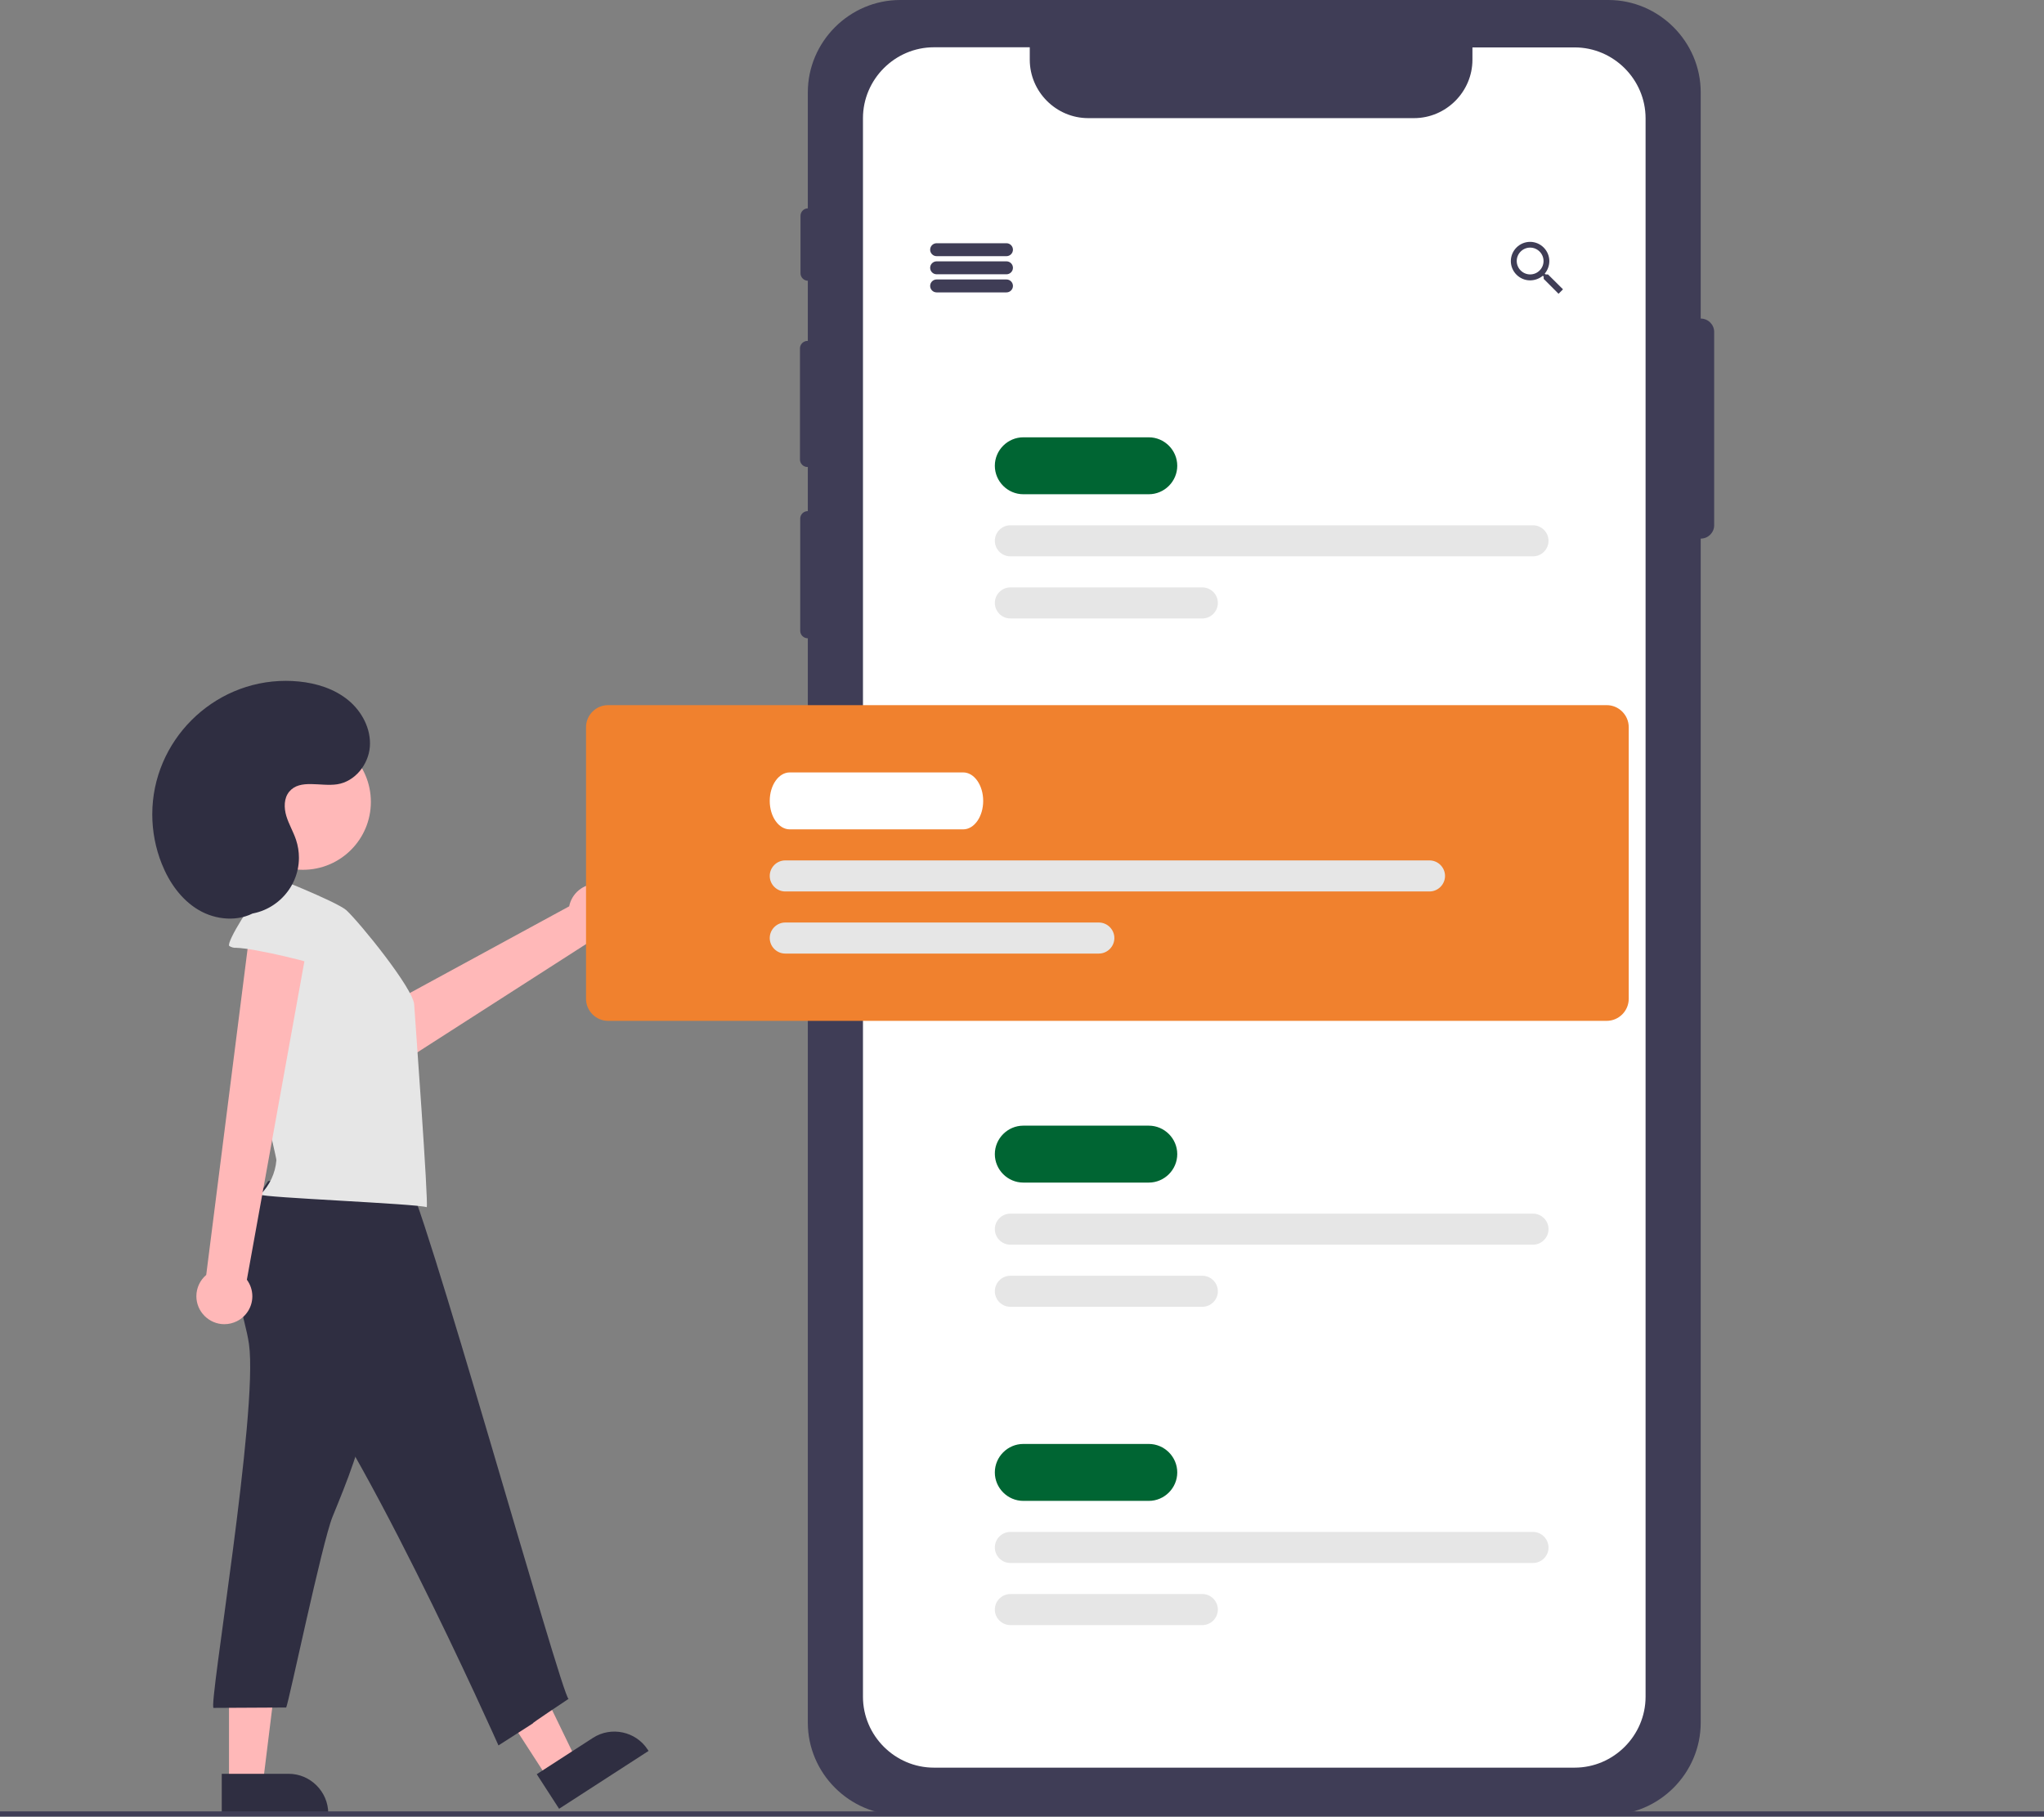
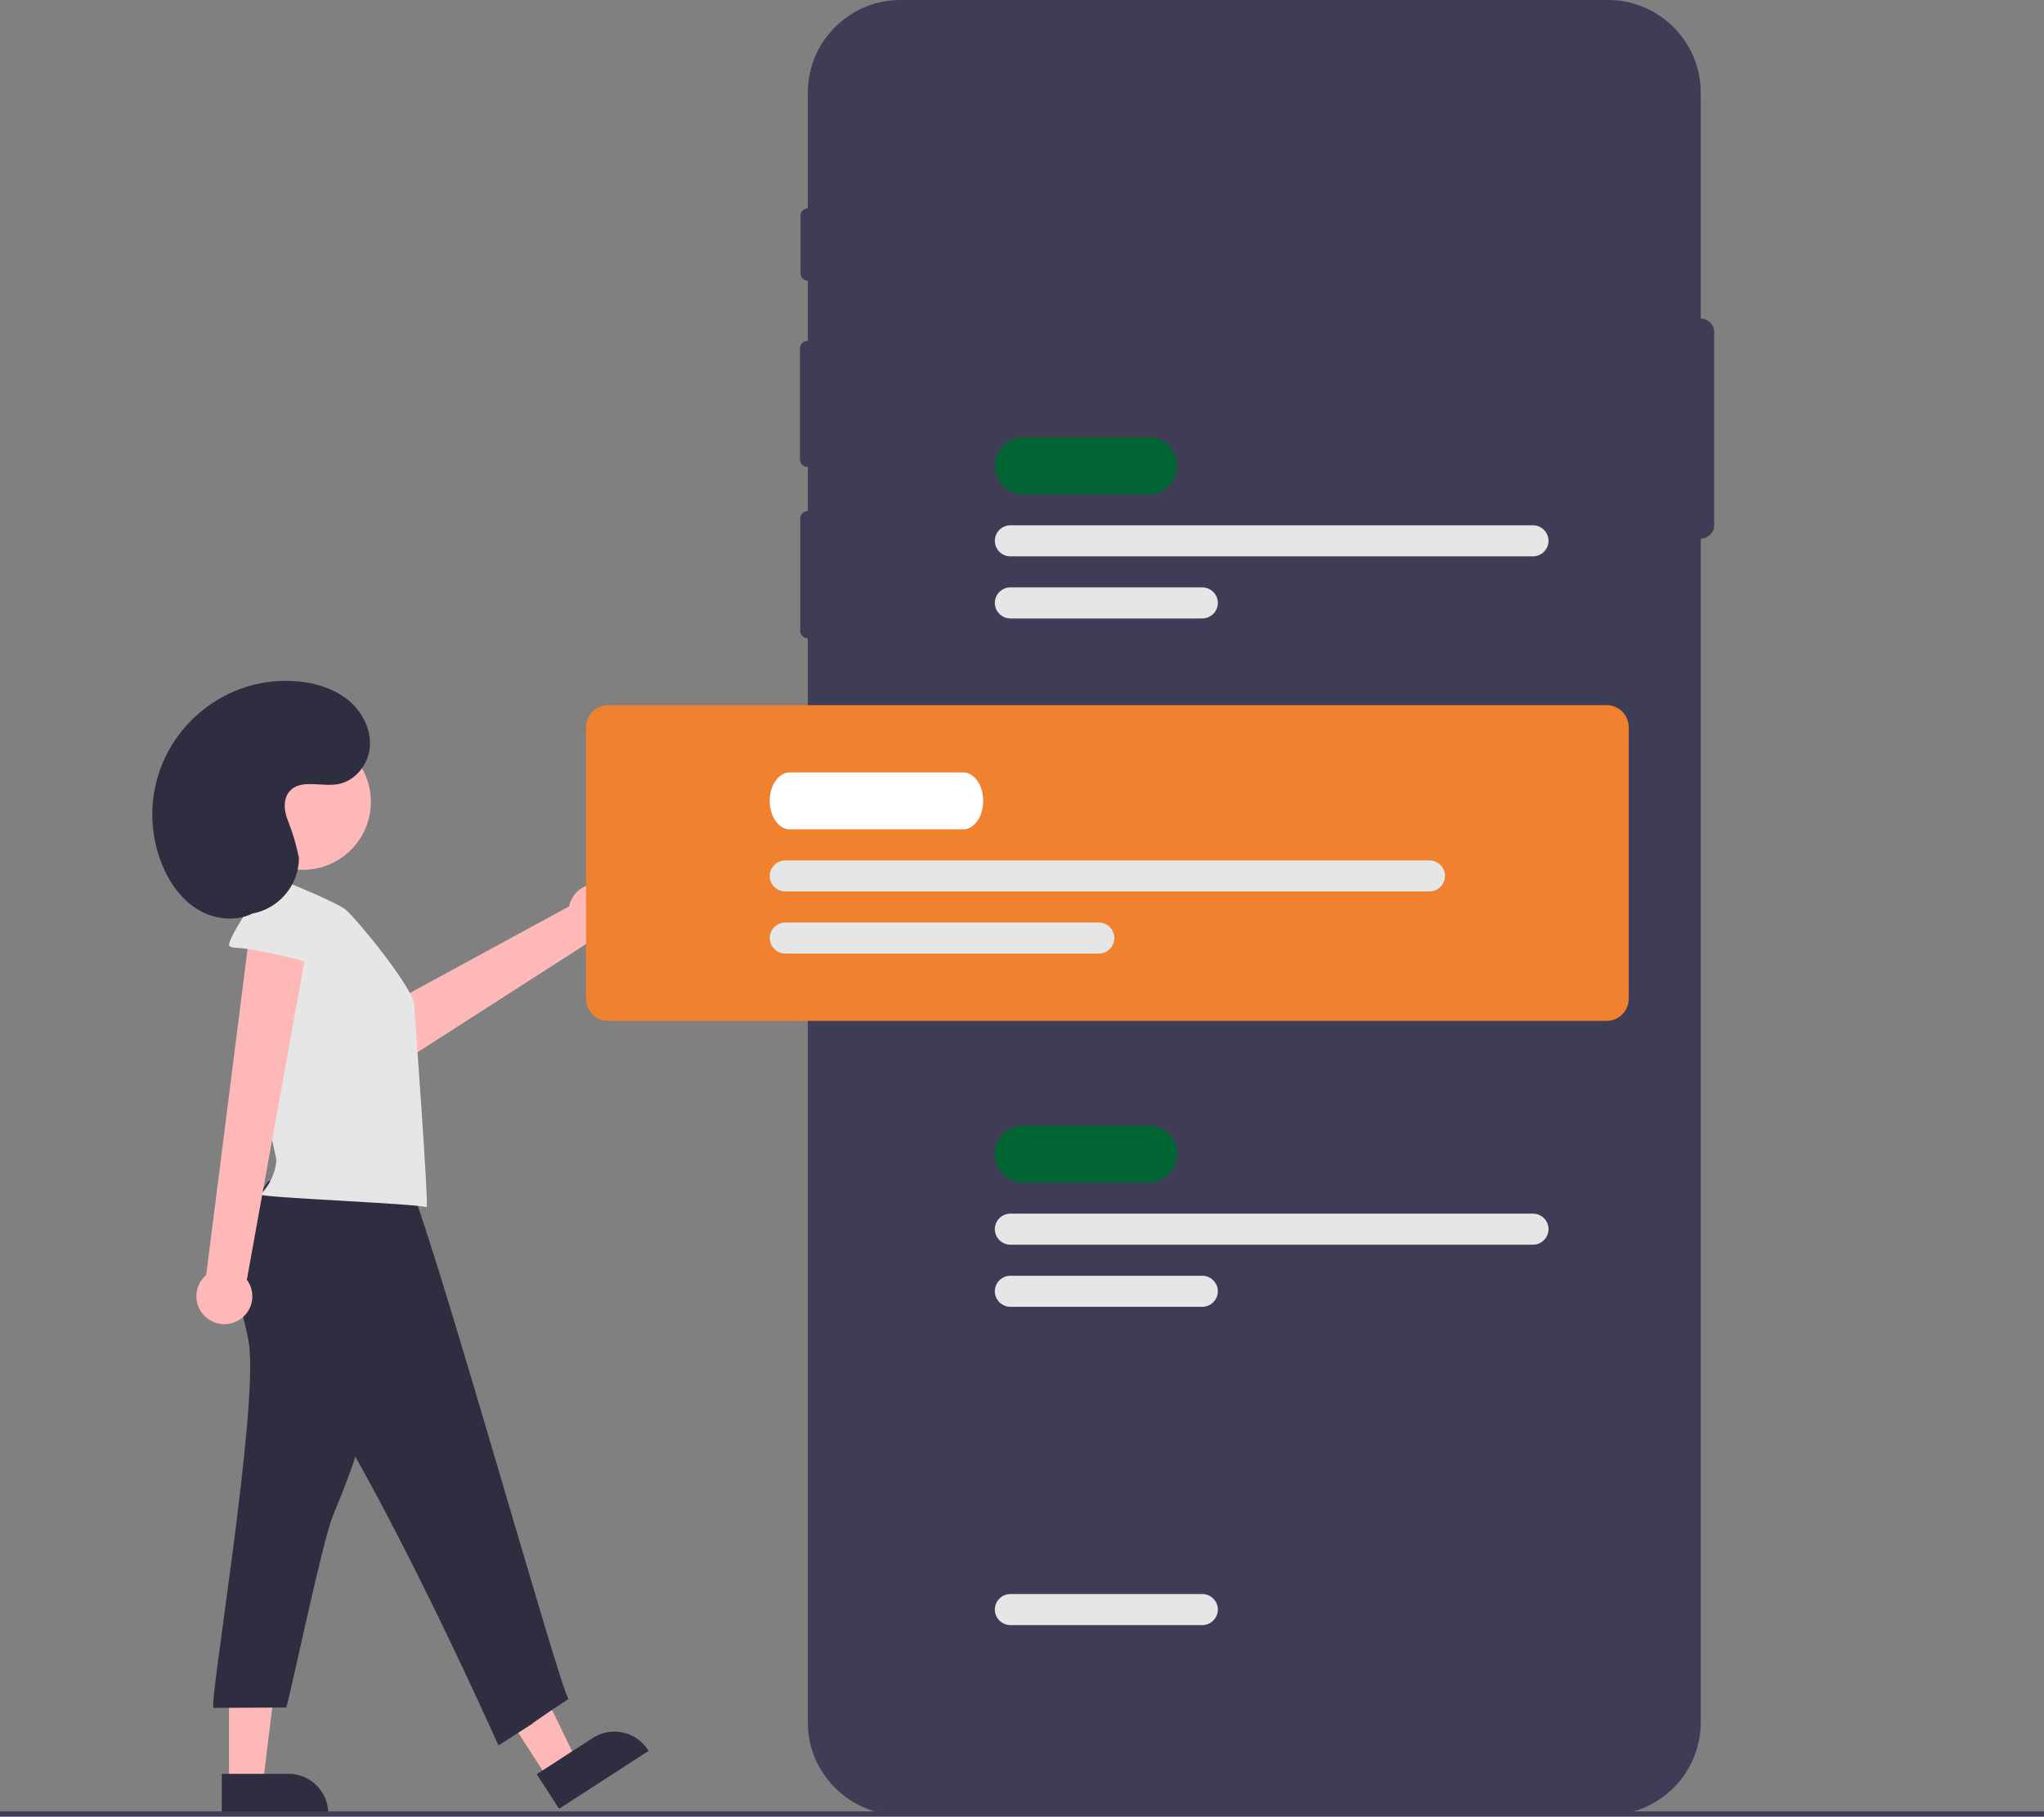
<svg xmlns="http://www.w3.org/2000/svg" width="100%" height="100%" viewBox="0 0 790 702" version="1.1" xml:space="preserve" style="fill-rule:evenodd;clip-rule:evenodd;stroke-linejoin:round;stroke-miterlimit:2;">
  <rect x="0" y="0" width="790" height="702" fill="#808080" stroke="none" />
  <g transform="matrix(1,0,0,1,-205,-99.004)">
    <path d="M862.367,222.118C862.351,222.118 862.337,222.123 862.322,222.123L862.322,134.694C862.322,115.115 846.211,99.004 826.632,99.004L552.912,99.004C533.333,99.004 517.222,115.115 517.222,134.694L517.222,179.515C515.66,179.548 514.393,180.841 514.392,182.403L514.392,204.604C514.393,206.166 515.66,207.459 517.222,207.492L517.222,230.749C517.222,230.749 517.076,230.749 517.076,230.749C515.488,230.749 514.182,232.055 514.182,233.643C514.182,233.643 514.182,276.573 514.182,276.573C514.182,278.161 515.488,279.468 517.076,279.468C517.076,279.468 517.222,279.468 517.222,279.468L517.222,296.519C517.222,296.519 517.176,296.519 517.176,296.519C515.588,296.519 514.282,297.825 514.282,299.413L514.282,342.763C514.282,344.351 515.588,345.658 517.176,345.658C517.176,345.658 517.222,345.658 517.222,345.658L517.222,764.684C517.222,784.263 533.333,800.374 552.912,800.374L826.632,800.374C846.211,800.374 862.322,784.263 862.322,764.684L862.322,307.134C862.337,307.134 862.351,307.138 862.367,307.138C862.367,307.138 862.367,307.138 862.367,307.138C865.195,307.138 867.522,304.811 867.522,301.983C867.522,301.983 867.522,227.273 867.522,227.273C867.522,224.445 865.195,222.118 862.367,222.118Z" style="fill:rgb(63,61,86);fill-rule:nonzero;" />
  </g>
  <g transform="matrix(1,0,0,1,-205,-99.004)">
-     <path d="M841.012,144.684L841.012,754.684C841.006,769.717 828.635,782.084 813.602,782.084L565.942,782.084C550.909,782.084 538.537,769.717 538.532,754.684L538.532,144.684C538.532,129.647 550.905,117.274 565.942,117.274L603.002,117.274L603.002,122.084C603.007,134.463 613.192,144.649 625.572,144.654L751.572,144.654C763.934,144.627 774.092,134.447 774.092,122.084L774.092,117.324L813.602,117.324C828.619,117.324 840.984,129.666 841.012,144.684Z" style="fill:white;fill-rule:nonzero;" />
-   </g>
+     </g>
  <g transform="matrix(1,0,0,1,-205,-99.004)">
    <path d="M439.411,441.286C438.174,440.807 436.859,440.561 435.532,440.561C430.413,440.561 425.97,444.22 424.988,449.244L336.734,497.232L352.251,514.696L434.211,462.097C434.664,462.155 435.12,462.184 435.576,462.184C441.501,462.184 446.377,457.308 446.377,451.383C446.377,446.907 443.595,442.875 439.411,441.286L439.411,441.286Z" style="fill:rgb(255,184,184);fill-rule:nonzero;" />
  </g>
  <path d="M211.903,687.551L222.9,680.438L200.697,634.635L184.466,645.133L211.903,687.551Z" style="fill:rgb(255,184,184);fill-rule:nonzero;" />
  <g transform="matrix(-0.84,0.543,-0.543,-0.84,1017.49,1100.96)">
    <path d="M413.533,772.484L454.695,772.484L454.695,788.388L428.842,788.388C420.443,788.388 413.533,781.477 413.533,773.079L413.533,772.484L413.533,772.484Z" style="fill:rgb(47,46,65);fill-rule:nonzero;" />
  </g>
  <path d="M88.511,689.206L101.608,689.206L107.841,638.688L88.511,638.688L88.511,689.206Z" style="fill:rgb(255,184,184);fill-rule:nonzero;" />
  <g transform="matrix(-1,7.65714e-16,-7.65714e-16,-1,417.572,1485.83)">
    <path d="M290.705,784.467L331.867,784.467L331.867,800.371C331.867,800.371 306.014,800.371 306.014,800.371C297.615,800.371 290.705,793.46 290.705,785.062C290.705,785.062 290.705,784.467 290.705,784.467L290.705,784.467Z" style="fill:rgb(47,46,65);fill-rule:nonzero;" />
  </g>
  <g transform="matrix(1,0,0,1,-205,-99.004)">
    <path d="M594,197.996L567,197.996C565.629,197.996 564.5,196.868 564.5,195.496C564.5,194.125 565.629,192.996 567,192.996L594,192.996C595.371,192.996 596.5,194.125 596.5,195.496C596.5,196.868 595.371,197.996 594,197.996Z" style="fill:rgb(63,61,86);fill-rule:nonzero;" />
  </g>
  <g transform="matrix(1,0,0,1,-205,-99.004)">
    <path d="M594,204.996L567,204.996C565.629,204.996 564.5,203.868 564.5,202.496C564.5,201.125 565.629,199.996 567,199.996L594,199.996C595.371,199.996 596.5,201.125 596.5,202.496C596.5,203.868 595.371,204.996 594,204.996Z" style="fill:rgb(63,61,86);fill-rule:nonzero;" />
  </g>
  <g transform="matrix(1,0,0,1,-205,-99.004)">
-     <path d="M594,211.996L567,211.996C565.629,211.996 564.5,210.868 564.5,209.496C564.5,208.125 565.629,206.996 567,206.996L594,206.996C595.371,206.996 596.5,208.125 596.5,209.496C596.5,210.868 595.371,211.996 594,211.996Z" style="fill:rgb(63,61,86);fill-rule:nonzero;" />
-   </g>
+     </g>
  <g transform="matrix(1,0,0,1,-205,-99.004)">
-     <path d="M803.292,205.046L802.382,205.046L802.032,204.756C803.181,203.386 803.811,201.654 803.812,199.866C803.79,195.8 800.438,192.466 796.372,192.466C792.29,192.466 788.932,195.825 788.932,199.906C788.932,203.988 792.29,207.346 796.372,207.346C796.385,207.346 796.398,207.346 796.412,207.346C798.194,207.333 799.919,206.704 801.292,205.566L801.632,205.856L801.632,206.776L807.372,212.526L809.092,210.806L803.292,205.046ZM796.412,205.046C796.405,205.046 796.398,205.046 796.392,205.046C793.55,205.046 791.212,202.708 791.212,199.866C791.212,197.024 793.55,194.686 796.392,194.686C799.226,194.686 801.561,197.012 801.571,199.846C801.571,199.846 801.572,199.886 801.572,199.896C801.572,202.71 799.265,205.03 796.452,205.046C796.438,205.046 796.412,205.046 796.412,205.046Z" style="fill:rgb(63,61,86);fill-rule:nonzero;" />
-   </g>
+     </g>
  <g transform="matrix(1,0,0,1,-205,-99.004)">
    <path d="M649.005,289.996L600.5,289.996C594.466,289.996 589.5,285.031 589.5,278.996C589.5,272.962 594.466,267.996 600.5,267.996L649.005,267.996C655.04,267.996 660.005,272.962 660.005,278.996C660.005,285.031 655.04,289.996 649.005,289.996Z" style="fill:rgb(0,101,51);fill-rule:nonzero;" />
  </g>
  <g transform="matrix(1,0,0,1,-205,-99.004)">
    <path d="M797.5,313.996L595.5,313.996C592.208,313.996 589.5,311.288 589.5,307.996C589.5,304.705 592.208,301.996 595.5,301.996L797.5,301.996C800.792,301.996 803.5,304.705 803.5,307.996C803.5,311.288 800.792,313.996 797.5,313.996Z" style="fill:rgb(230,230,230);fill-rule:nonzero;" />
  </g>
  <g transform="matrix(1,0,0,1,-205,-99.004)">
    <path d="M669.7,337.996L595.5,337.996C592.208,337.996 589.5,335.288 589.5,331.996C589.5,328.705 592.208,325.996 595.5,325.996L669.7,325.996C672.992,325.996 675.7,328.705 675.7,331.996C675.7,335.288 672.992,337.996 669.7,337.996Z" style="fill:rgb(230,230,230);fill-rule:nonzero;" />
  </g>
  <g transform="matrix(1,0,0,1,-205,-99.004)">
    <path d="M649.005,555.996L600.5,555.996C594.466,555.996 589.5,551.031 589.5,544.996C589.5,538.962 594.466,533.996 600.5,533.996L649.005,533.996C655.04,533.996 660.005,538.962 660.005,544.996C660.005,551.031 655.04,555.996 649.005,555.996Z" style="fill:rgb(0,101,51);fill-rule:nonzero;" />
  </g>
  <g transform="matrix(1,0,0,1,-205,-99.004)">
    <path d="M797.5,579.996L595.5,579.996C592.208,579.996 589.5,577.288 589.5,573.996C589.5,570.705 592.208,567.996 595.5,567.996L797.5,567.996C800.792,567.996 803.5,570.705 803.5,573.996C803.5,577.288 800.792,579.996 797.5,579.996Z" style="fill:rgb(230,230,230);fill-rule:nonzero;" />
  </g>
  <g transform="matrix(1,0,0,1,-205,-99.004)">
    <path d="M669.7,603.996L595.5,603.996C592.208,603.996 589.5,601.288 589.5,597.996C589.5,594.705 592.208,591.996 595.5,591.996L669.7,591.996C672.992,591.996 675.7,594.705 675.7,597.996C675.7,601.288 672.992,603.996 669.7,603.996Z" style="fill:rgb(230,230,230);fill-rule:nonzero;" />
  </g>
  <g transform="matrix(1,0,0,1,-205,-99.004)">
-     <path d="M649.005,678.996L600.5,678.996C594.466,678.996 589.5,674.031 589.5,667.996C589.5,661.962 594.466,656.996 600.5,656.996L649.005,656.996C655.04,656.996 660.005,661.962 660.005,667.996C660.005,674.031 655.04,678.996 649.005,678.996Z" style="fill:rgb(0,101,51);fill-rule:nonzero;" />
-   </g>
+     </g>
  <g transform="matrix(1,0,0,1,-205,-99.004)">
-     <path d="M797.5,702.996L595.5,702.996C592.208,702.996 589.5,700.288 589.5,696.996C589.5,693.705 592.208,690.996 595.5,690.996L797.5,690.996C800.792,690.996 803.5,693.705 803.5,696.996C803.5,700.288 800.792,702.996 797.5,702.996Z" style="fill:rgb(230,230,230);fill-rule:nonzero;" />
-   </g>
+     </g>
  <g transform="matrix(1,0,0,1,-205,-99.004)">
    <path d="M669.7,726.996L595.5,726.996C592.208,726.996 589.5,724.288 589.5,720.996C589.5,717.705 592.208,714.996 595.5,714.996L669.7,714.996C672.992,714.996 675.7,717.705 675.7,720.996C675.7,724.288 672.992,726.996 669.7,726.996Z" style="fill:rgb(230,230,230);fill-rule:nonzero;" />
  </g>
  <g transform="matrix(1,0,0,1,-205,-99.004)">
    <path d="M826,493.496L440,493.496C435.339,493.491 431.505,489.657 431.5,484.996L431.5,379.996C431.505,375.335 435.339,371.501 440,371.496L826,371.496C830.661,371.501 834.495,375.335 834.5,379.996L834.5,484.996C834.494,489.657 830.661,493.491 826,493.496Z" style="fill:rgb(240,129,46);fill-rule:nonzero;" />
  </g>
  <g transform="matrix(1,0,0,1,-205,-99.004)">
    <path d="M301.232,618.416C304.922,644.306 285.382,759.006 287.552,758.996L315.612,758.846C316.612,756.926 329.492,695.036 333.532,685.106C339.172,671.326 344.862,657.376 347.082,642.656C349.172,628.836 348.142,614.756 346.782,600.846C346.802,600.714 346.812,600.581 346.812,600.447C346.812,598.999 345.62,597.807 344.172,597.807C344.021,597.807 343.87,597.82 343.722,597.846L306.072,595.906C298.312,595.506 296.472,593.806 297.652,601.426C298.472,607.116 300.412,612.656 301.232,618.416Z" style="fill:rgb(47,46,65);fill-rule:nonzero;" />
  </g>
  <g transform="matrix(1,0,0,1,-205,-99.004)">
    <path d="M308.632,555.466C300.982,566.466 292.962,579.126 295.502,592.296C297.432,602.296 305.052,610.046 312.242,617.296C340.982,646.156 397.652,773.496 397.652,773.496C425,755.996 397,773.996 424.752,755.496C422.292,755.306 366.402,554.396 361.772,554.126C343.042,552.886 326.882,551.056 308.632,555.466Z" style="fill:rgb(47,46,65);fill-rule:nonzero;" />
  </g>
  <g transform="matrix(1,0,0,1,-205,-99.004)">
    <path d="M338.89,450.767C335.004,447.302 307.698,436.615 307.698,436.615C307.196,436.549 306.686,436.564 306.189,436.661C304.635,437.053 303.926,438.984 304.258,440.546C304.59,442.107 301.867,467.77 301.165,479.44C299.936,499.807 311.93,545.943 311.824,547.354C311.413,552.384 309.209,557.102 305.616,560.646C306.55,561.805 365.881,564.131 369.917,565.504C370.731,564.47 365.323,491.291 365.074,487.157C364.659,480.881 344.02,455.519 338.89,450.767Z" style="fill:rgb(230,230,230);fill-rule:nonzero;" />
  </g>
  <g transform="matrix(1,0,0,1,-205,-99.004)">
    <path d="M296.573,609.555C300.216,607.741 302.529,604.007 302.529,599.937C302.529,597.632 301.788,595.387 300.414,593.536L325.447,454.996L302.087,454.688L284.703,591.686C282.29,593.737 280.897,596.749 280.897,599.916C280.897,605.841 285.773,610.717 291.698,610.717C293.392,610.717 295.062,610.319 296.573,609.555L296.573,609.555Z" style="fill:rgb(255,184,184);fill-rule:nonzero;" />
  </g>
  <g transform="matrix(1,0,0,1,-205,-99.004)">
    <path d="M296.372,465.276C295.398,465.347 294.427,465.094 293.612,464.556C292.222,463.366 303.562,445.156 305.802,444.886C313.092,444.046 320.592,443.766 327.662,445.736C334.732,447.706 341.382,452.186 344.542,458.816C345.862,461.576 336.292,475.466 331.942,473.426C326.732,470.986 303.232,465.446 296.372,465.276Z" style="fill:rgb(230,230,230);fill-rule:nonzero;" />
  </g>
  <circle cx="117.102" cy="309.88" r="26.239" style="fill:rgb(255,184,184);" />
  <g transform="matrix(1,0,0,1,-205,-99.004)">
-     <path d="M296.33,452.267C297.088,452.347 297.849,452.387 298.611,452.387C310.639,452.387 320.536,442.489 320.536,430.462C320.536,428.11 320.158,425.774 319.415,423.542C318.371,420.403 316.626,417.525 315.67,414.358C314.713,411.191 314.687,407.446 316.808,404.907C320.958,399.939 328.956,403.063 335.353,402.076C342.17,401.023 347.4,394.484 347.945,387.608C348.491,380.732 344.907,373.928 339.572,369.556C334.237,365.184 327.356,363.032 320.492,362.357C318.815,362.193 317.131,362.11 315.447,362.11C287.143,362.11 263.852,385.401 263.852,413.704C263.852,420.263 265.103,426.762 267.537,432.852C270.405,440.028 275.089,446.711 281.743,450.641C288.397,454.571 297.184,455.326 303.816,451.359" style="fill:rgb(47,46,65);fill-rule:nonzero;" />
+     <path d="M296.33,452.267C297.088,452.347 297.849,452.387 298.611,452.387C310.639,452.387 320.536,442.489 320.536,430.462C318.371,420.403 316.626,417.525 315.67,414.358C314.713,411.191 314.687,407.446 316.808,404.907C320.958,399.939 328.956,403.063 335.353,402.076C342.17,401.023 347.4,394.484 347.945,387.608C348.491,380.732 344.907,373.928 339.572,369.556C334.237,365.184 327.356,363.032 320.492,362.357C318.815,362.193 317.131,362.11 315.447,362.11C287.143,362.11 263.852,385.401 263.852,413.704C263.852,420.263 265.103,426.762 267.537,432.852C270.405,440.028 275.089,446.711 281.743,450.641C288.397,454.571 297.184,455.326 303.816,451.359" style="fill:rgb(47,46,65);fill-rule:nonzero;" />
  </g>
  <g transform="matrix(1,0,0,1,-205,-99.004)">
    <path d="M577.277,419.496L510.223,419.496C505.965,419.496 502.5,414.562 502.5,408.496C502.5,402.431 505.965,397.496 510.223,397.496L577.277,397.496C581.536,397.496 585,402.431 585,408.496C585,414.562 581.535,419.496 577.277,419.496Z" style="fill:white;fill-rule:nonzero;" />
  </g>
  <g transform="matrix(1,0,0,1,-205,-99.004)">
    <path d="M757.5,443.496L508.5,443.496C505.208,443.496 502.5,440.788 502.5,437.496C502.5,434.205 505.208,431.496 508.5,431.496L757.5,431.496C760.792,431.496 763.5,434.205 763.5,437.496C763.5,440.788 760.792,443.496 757.5,443.496Z" style="fill:rgb(230,230,230);fill-rule:nonzero;" />
  </g>
  <g transform="matrix(1,0,0,1,-205,-99.004)">
    <path d="M629.7,467.496L508.5,467.496C505.208,467.496 502.5,464.788 502.5,461.496C502.5,458.205 505.208,455.496 508.5,455.496L629.7,455.496C632.992,455.496 635.7,458.205 635.7,461.496C635.7,464.788 632.992,467.496 629.7,467.496Z" style="fill:rgb(230,230,230);fill-rule:nonzero;" />
  </g>
  <rect x="0" y="699.992" width="790" height="2" style="fill:rgb(63,61,86);" />
</svg>